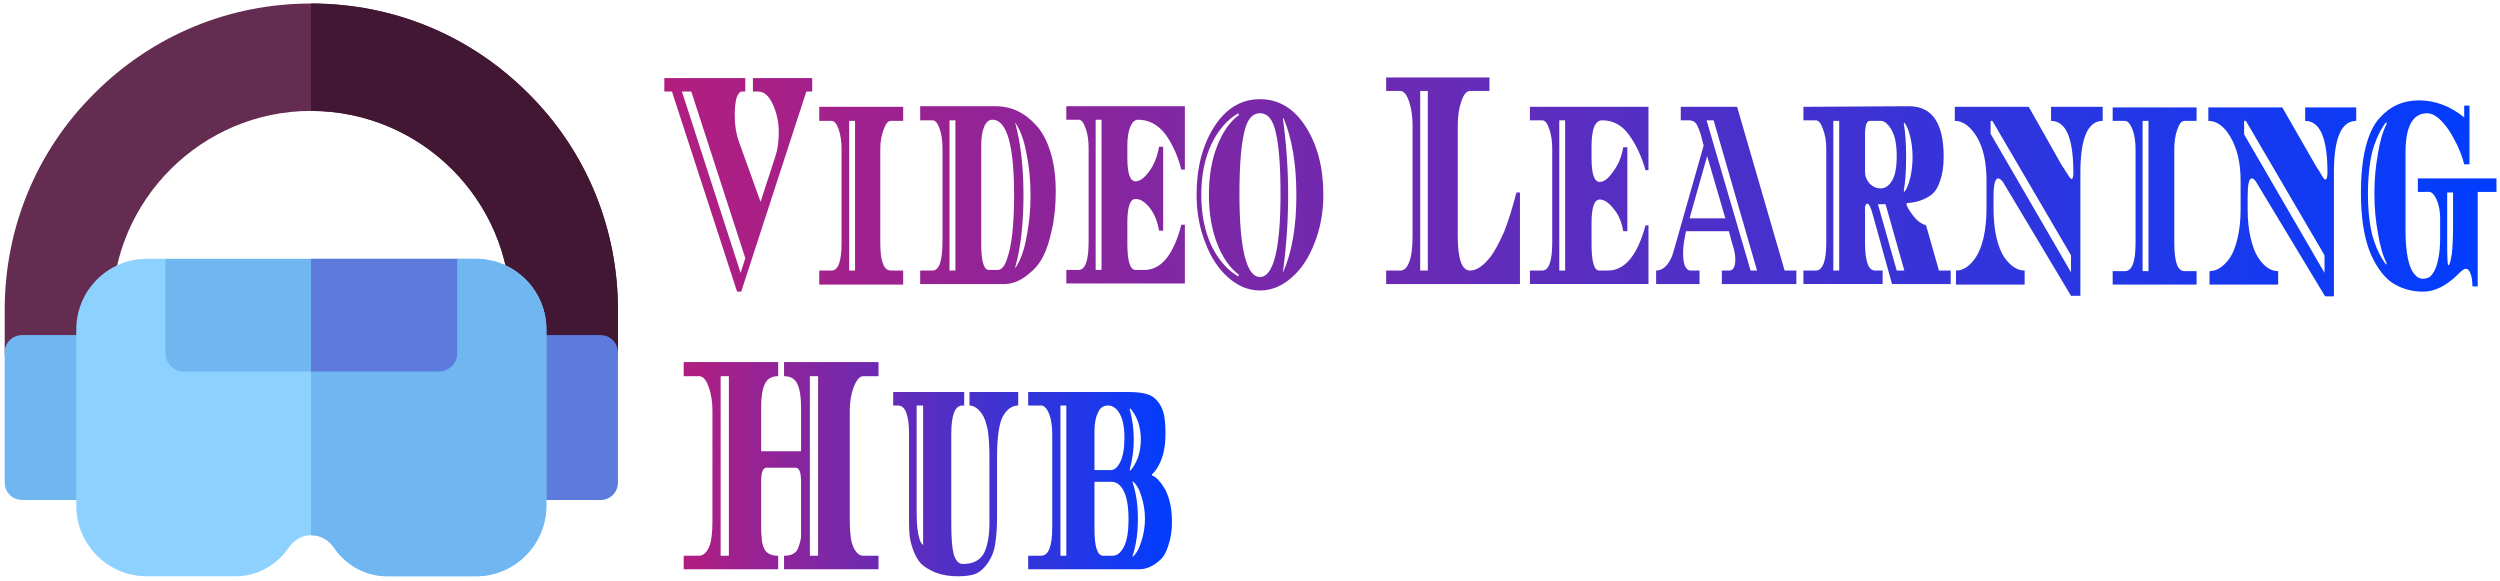
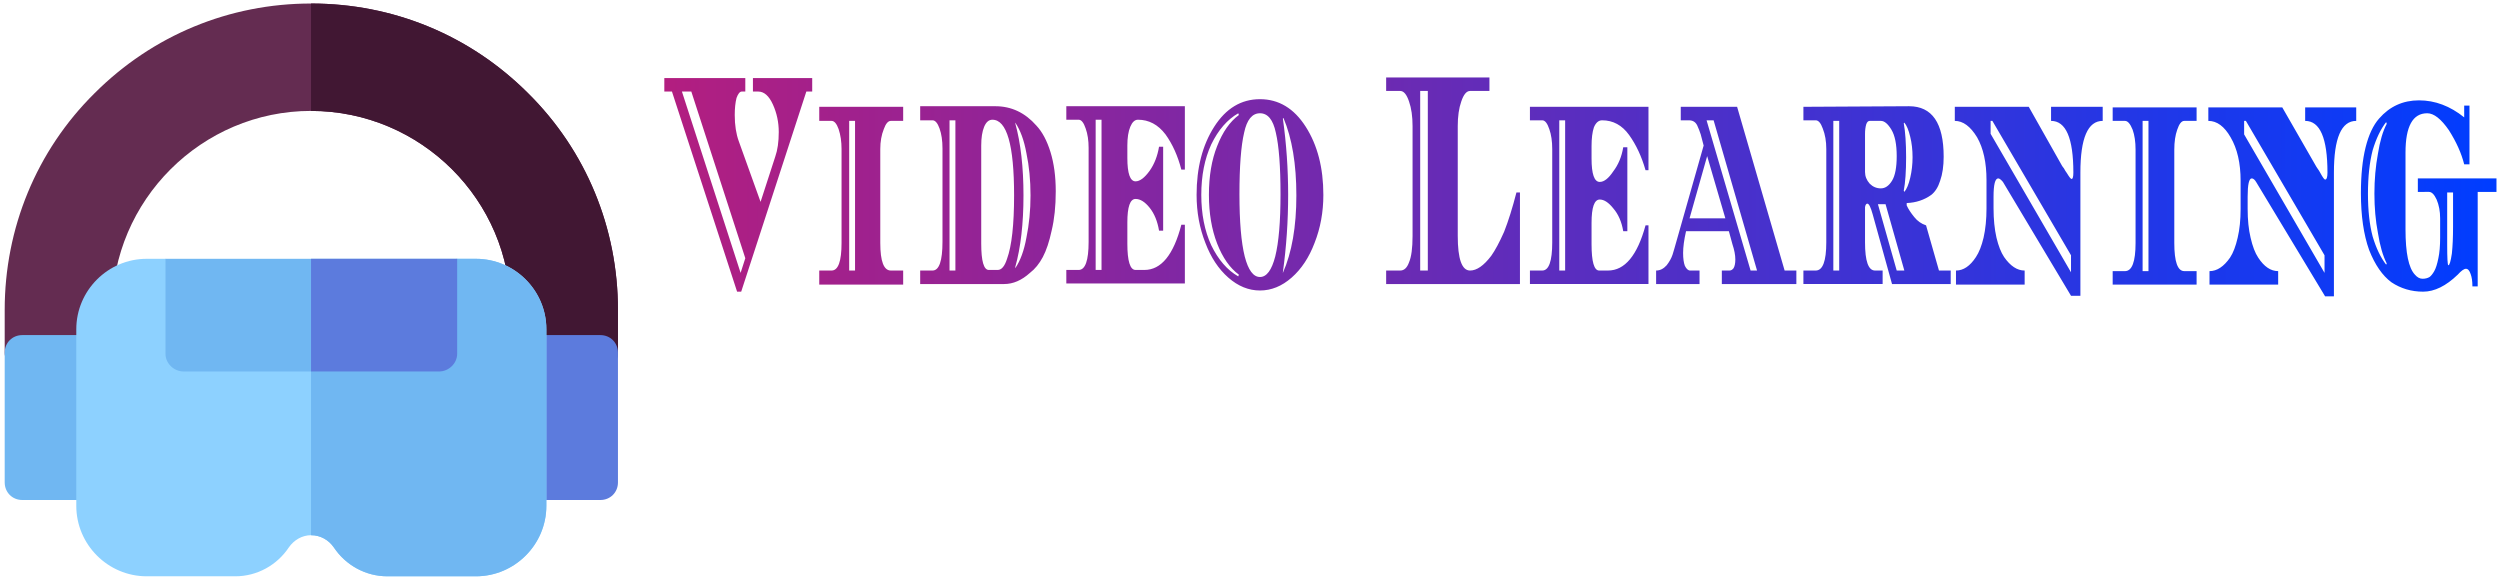
<svg xmlns="http://www.w3.org/2000/svg" width="426" height="99" version="1.2">
  <defs>
    <linearGradient id="g1" x2="1" gradientTransform="matrix(312.119 0 0 37.187 113.185 31.857)" gradientUnits="userSpaceOnUse">
      <stop offset="0" stop-color="#b21e80" />
      <stop offset="1" stop-color="#003dff" />
    </linearGradient>
    <linearGradient id="g2" x2="1" gradientTransform="matrix(83.158 0 0 36.428 116.546 79.963)" gradientUnits="userSpaceOnUse">
      <stop offset="0" stop-color="#b21e80" />
      <stop offset="1" stop-color="#003dff" />
    </linearGradient>
  </defs>
  <style>.s2{fill:#70b7f2}.s3{fill:#5c7bdd}</style>
  <path d="M102.3 63.2H90c-1.7 0-3-1.4-3-3.1v-7.3c0-18.7-15.3-33.9-34-33.9-18.6 0-33.9 15.2-33.9 33.9v7.3c0 1.7-1.3 3.1-3 3.1H3.8c-1.7 0-3-1.4-3-3.1v-7.3c0-13.9 5.4-27.1 15.3-36.9C26 6 39.1.6 53 .6 67 .6 80.1 6 90 15.9c9.9 9.8 15.3 23 15.3 36.9v7.3c0 1.7-1.3 3.1-3 3.1z" style="fill:#642c51" />
  <path d="M53 .6v18.3c18.7 0 34 15.2 34 33.9v7.3c0 1.7 1.3 3.1 3 3.1h12.3c1.7 0 3-1.4 3-3.1v-7.3c0-13.9-5.4-27.1-15.3-36.9C80.1 6 67 .6 53 .6z" style="fill:#411733" />
  <path d="M15.9 85.2H3.8c-1.7 0-3-1.3-3-3V60.1c0-1.7 1.3-3 3-3h12.1c1.7 0 3 1.3 3 3v22.1c0 1.7-1.3 3-3 3z" class="s2" />
  <path d="M102.3 85.2H90.2c-1.7 0-3-1.3-3-3V60.1c0-1.7 1.3-3 3-3h12.1c1.7 0 3 1.3 3 3v22.1c0 1.7-1.3 3-3 3z" class="s3" />
  <path d="M81.1 98.2H66c-3.7 0-7.1-1.9-9.1-4.9-.9-1.3-2.3-2.1-3.9-2.1-1.5 0-2.9.8-3.8 2.1-2 3-5.4 4.9-9.1 4.9H25c-6.6 0-12-5.4-12-12V56.1c0-6.6 5.4-12 12-12h3.2L53 50.2l24.9-6.1h3.2c6.6 0 12 5.4 12 12v30.1c0 6.6-5.4 12-12 12z" style="fill:#8dd1ff" />
  <path d="M81.1 44.1h-3.2L53 50.2v41c1.6 0 3 .8 3.9 2.1 2 3 5.4 4.9 9.1 4.9h15.1c6.6 0 12-5.4 12-12V56.1c0-6.6-5.4-12-12-12z" class="s2" />
  <path d="M28.2 44.1v16.2c0 1.6 1.4 3 3.1 3h43.5c1.7 0 3.1-1.4 3.1-3V44.1z" class="s2" />
  <path d="M53 63.3h21.8c1.7 0 3.1-1.4 3.1-3V44.1H53z" class="s3" />
  <path d="M128.3 13.3h10.1v2.3h-1l-11.1 34.1h-.7l-11.1-34.1h-1.3v-2.3H127v2.3h-.6q-.5 0-.9 1.1-.3 1.2-.3 2.9 0 2.6.7 4.5l3.7 10.3 2.5-7.7q.6-1.7.6-4.2t-1-4.7q-1-2.2-2.5-2.2h-.9zM127 44l-9.2-28.4h-1.6l10 30.9zm23-18.6v16q0 4.7 1.8 4.7h2.1v2.4h-14.3v-2.4h2.1q1.7 0 1.7-4.7v-16q0-1.9-.5-3.4-.5-1.4-1.2-1.4h-2.1v-2.4h14.3v2.4h-2.1q-.7 0-1.2 1.4-.6 1.5-.6 3.4zm-5.3 20.7h1V20.6h-1zm12.1-25.6v-2.4h12.8q4.1 0 7 3.3 1.5 1.6 2.4 4.5.9 2.9.9 6.7 0 3.8-.7 6.7-.6 2.8-1.5 4.5-.9 1.7-2.2 2.7-2.1 1.9-4.4 1.9h-14.3v-2.3h2.1q1.7 0 1.7-4.9V25.3q0-2-.5-3.4t-1.2-1.4zm5 25.6h1V20.5h-1zm6.7-.1h1.5q1 0 1.6-1.9 1.2-3.3 1.2-10.8 0-12.9-3.7-12.9-.9 0-1.4 1.2-.5 1.2-.5 3.2v16.7q0 4.5 1.3 4.5zm6.4-5.5q.7-3.4.7-7.2 0-3.9-.7-7.2-.6-3.3-1.9-5.2v.1q1.4 5.1 1.4 12.3 0 7.2-1.4 12.2v.2q1.3-1.9 1.9-5.2zm19-20.1q-.8 0-1.3 1.2t-.5 3.2v2.1q0 4 1.4 4 1.1 0 2.4-1.8 1.2-1.7 1.6-4.1h.7v14.3h-.7q-.4-2.4-1.6-3.9-1.2-1.5-2.4-1.5-1.4 0-1.4 4v3.6q0 4.5 1.4 4.5h1.5q4.3 0 6.3-7.7h.6v10h-20.2V46h2.1q1.7 0 1.7-4.8v-16q0-1.9-.5-3.3-.5-1.5-1.2-1.5h-2.1v-2.3h20.2v10.8h-.6q-.9-3.5-2.7-6-1.9-2.5-4.7-2.5zm-7.2 0V46h1V20.4zm38.8 12.8q0 4.4-1.5 8.2-1.4 3.7-3.9 5.9t-5.4 2.2q-2.9 0-5.4-2.2-2.5-2.2-3.9-5.9-1.5-3.8-1.5-8.2 0-6.9 3-11.6 3-4.7 7.8-4.7t7.8 4.7q3 4.7 3 11.6zm-8.1-10.6q-.7-3.3-2.7-3.3t-2.7 3.3q-.8 3.4-.8 10.5 0 7 .9 10.6.9 3.5 2.6 3.5 1.7 0 2.6-3.5.9-3.6.9-10.6 0-7.1-.8-10.5zm-6.3 24.2q-2.3-1.7-3.7-5.3-1.4-3.6-1.4-8.3 0-4.8 1.4-8.3 1.4-3.6 3.7-5.3l-.1-.3q-2.8 1.6-4.6 5.3-1.7 3.7-1.7 8.6 0 4.9 1.7 8.6 1.8 3.7 4.6 5.3zm7.6-26.7-.1.1q.9 6.4.9 13 0 6.7-.9 13.2v.1q2.3-5.2 2.3-13.2 0-8-2.2-13.2zm29.7 1.4v18.7q0 5.9 2.1 5.9 1.7 0 3.6-2.5 1-1.4 2.2-4.1 1.1-2.8 2.1-6.7h.6v15.6h-22.8v-2.3h2.4q1 0 1.5-1.4.6-1.4.6-4.5V21.5q0-2.5-.6-4.2-.6-1.8-1.5-1.8h-2.4v-2.3h17.6v2.3h-3.3q-.9 0-1.5 1.8-.6 1.7-.6 4.2zM242 46.1h1.3V15.5H242zm31-25.6q-.9 0-1.4 1.2-.4 1.2-.4 3.2V27q0 4 1.4 4 1.1 0 2.3-1.8 1.3-1.7 1.7-4.1h.7v14.3h-.7q-.4-2.4-1.7-3.9-1.2-1.5-2.3-1.5-1.4 0-1.4 4v3.6q0 4.5 1.3 4.5h1.5q4.3 0 6.4-7.7h.5v10h-20.2v-2.3h2.1q1.7 0 1.7-4.8V25.4q0-2-.5-3.4-.5-1.5-1.2-1.5h-2.1v-2.3h20.2V29h-.5q-1-3.5-2.8-6-1.8-2.5-4.6-2.5zm-7.3 0v25.6h1V20.5zm38.4 25.6h2v2.3h-12.7v-2.3h1.3q.4 0 .7-.4.3-.5.3-1.5 0-1.1-.5-2.6l-.6-2.2h-7.3q-.5 2.2-.5 3.7 0 1.4.3 2.2.4.8.9.8h1.6v2.3h-7.4v-2.3q1 0 1.8-.9.7-.9 1-1.8l.3-1 5-17.6-.5-1.9q-.3-.9-.5-1.3-.4-1.1-1.5-1.1h-1.4v-2.3h9.6zM292 20.5h-1.2l7.5 25.6h1.1zm2 16.7-3.1-10.6-3 10.6zm36.4 8.9h2v2.3h-10l-3.3-11.9q-.5-1.8-.9-1.8-.3 0-.4.6v6q0 4.8 1.7 4.8h1.3v2.3h-13.5v-2.3h2.1q1.8 0 1.8-4.8V25.4q0-2-.6-3.5-.5-1.4-1.2-1.4h-2.1v-2.3q15.1-.1 18-.1 5.9 0 5.9 8.6 0 2.4-.6 4.1-.5 1.6-1.5 2.4-1.8 1.3-4.2 1.4v.4q.4.9 1.3 2 .8 1 2 1.4zm-18-25.5v25.5h1V20.6zm5.4 2.2v6.5q0 1.1.8 2 .8.8 1.9.8 1.1 0 1.9-1.3.8-1.3.8-4.2 0-3-.9-4.5t-1.8-1.5h-1.9q-.4 0-.6.6-.2.7-.2 1.6zm3.5 12H320l3.2 11.3h1.3q-2.1-7.5-3.2-11.3zm4.2-4.5q.4-1.7.4-3.5 0-1.9-.4-3.5-.4-1.7-1-2.4l-.1.1q.4 2.2.4 5.8 0 3.6-.4 5.7l.1.2q.6-.7 1-2.4zm24-9.7v-2.4h8.8v2.4q-3.8 0-3.8 8.8v21h-1.6L341.3 31q-.5-.6-.8-.6-.8 0-.8 3.1v2q0 2.8.5 5 .5 2.1 1.3 3.3 1.6 2.3 3.5 2.3v2.4h-11.7v-2.4q1.9 0 3.4-2.3.8-1.2 1.3-3.3.5-2.2.5-5v-4.8q0-4.5-1.6-7.3-1.7-2.8-3.8-2.8v-2.4h12.6l5.7 10.1.3.4q.2.4.5.8.6 1 .8 1 .3 0 .3-1.1 0-8.8-3.8-8.8zm-10 0h-.3v2.2l13.7 23.6v-2.9zm31 4.9v15.9q0 4.8 1.7 4.8h2.1v2.3H360v-2.3h2.1q1.8 0 1.8-4.8V25.5q0-2-.5-3.4-.6-1.5-1.3-1.5H360v-2.3h14.3v2.3h-2.1q-.7 0-1.2 1.5-.5 1.4-.5 3.4zm-5.4 20.7h1V20.6h-1zm27.7-25.6v-2.3h8.7v2.3q-3.8 0-3.8 8.8v21.1h-1.5l-11.7-19.4q-.4-.7-.8-.7-.7 0-.7 3.1v2.1q0 2.8.5 4.9.5 2.2 1.3 3.4 1.5 2.3 3.4 2.3v2.3h-11.7v-2.3q1.9 0 3.5-2.3.8-1.2 1.3-3.4.5-2.1.5-4.9v-4.8q0-4.5-1.7-7.4-1.6-2.8-3.8-2.8v-2.3h12.6l5.8 10.1.2.3q.3.4.5.8.6 1.1.8 1.1.4 0 .4-1.2 0-8.8-3.8-8.8zm-10.1 0h-.3v2.3l13.7 23.6v-3zM412 32.7v-2.3h13.4v2.3h-3.2v16.1h-.9q0-1.3-.3-2.1-.3-.9-.8-.9t-1.4 1q-3 2.9-5.9 2.9-3 0-5.4-1.6-2.3-1.7-3.8-5.5-1.4-3.9-1.4-9.7 0-4.6.8-7.8t2.3-4.9q2.7-3.1 6.8-3.1t7.7 2.9v-2h.9v10h-.9q-.7-2.8-2.6-5.8-2-2.9-3.7-2.9-3.7 0-3.7 6.7v13.1q0 6 1.6 7.7.6.7 1.3.7.7 0 1.2-.3.4-.3.8-1t.7-2.2q.3-1.4.3-3.5v-3.3q0-1.8-.6-3.2-.6-1.3-1.3-1.3zm6 6v-5.9h-1v8.9q0 3.5.2 3.5.3 0 .6-2 .2-1.9.2-4.5zm-11.3 6.2q-1-2-1.5-5.2-.6-3.1-.6-6.7t.6-6.8q.5-3.2 1.5-5.1l-.1-.3q-1.4 1.8-2.3 4.8-.8 3.1-.8 7.4 0 4.3.8 7.3.9 3 2.3 4.8z" style="fill:url(#g1)" />
-   <path d="M144.8 70v18.8q0 3 .6 4.4.7 1.5 1.7 1.5h2.6V97h-16.1v-2.3q2.1 0 2.5-1.6.3-.8.4-1.5v-9.5q0-2.4-.9-2.4h-5q-.9 0-.9 2.4v7.5q0 1.4.1 2.1 0 .7.3 1.5.5 1.5 2.5 1.5V97h-16.1v-2.3h2.6q1 0 1.7-1.4.6-1.4.6-4.5V70q0-2.4-.7-4.2-.6-1.7-1.6-1.7h-2.6v-2.4h16.1v2.4q-1.7 0-2.3 1.4-.6 1.3-.6 3.9v7.5h6.8v-7.5q0-2.6-.6-3.9-.6-1.4-2.3-1.4v-2.4h16.1v2.4h-2.6q-.9 0-1.6 1.8-.7 1.8-.7 4.1zm-22 24.7h1.4V64.1h-1.4zm15.2 0h1.4V64.1H138zm27.2-25.6v-2.3h8.3v2.3q-1.4 0-2.4 1.5-1.2 1.7-1.2 7.3v9.9q0 4.8-.8 6.7-1.1 2.5-2.9 3.3-1.1.4-3 .4-2 0-3.7-.6-1.7-.7-2.6-1.6-.8-.9-1.3-2.3t-.6-2.4q-.1-1-.1-2.4v-15q0-4.8-1.9-4.8h-.8v-2.3h12.1v2.3h-.3q-1.9 0-1.9 4.8v15.5q0 3.4.4 5 .5 1.7 1.6 1.7 2.6 0 3.6-1.9.9-1.9.9-5.1V77.9q0-2.8-.3-4.7-.4-1.9-1-2.7-1-1.4-2.1-1.4zm-7.9 23.8V69.1h-1.1v18.3q0 3.5.7 5 .2.3.4.5zm41-9.9q.6.9 1 2.4t.4 3.6q0 2.1-.6 3.9-.5 1.7-1.4 2.5-1.7 1.6-3.6 1.6h-18.9v-2.3h2.2q1.9 0 1.9-4.8V74q0-2-.5-3.4-.6-1.5-1.4-1.5h-2.2v-2.3h17.1q3.4 0 4.5 1.1 1.3 1.2 1.6 3.1.2 1.2.2 3t-.4 3.4q-.5 1.6-1 2.3-.4.7-.9 1.1v.2q1 .4 2 2zm-11.8-9.5v6.6h2.8q.9 0 1.6-1.4.7-1.4.7-4.1 0-2.7-.8-4.1-.8-1.4-2-1.4t-1.7 1.2q-.6 1.2-.6 3.2zm-5.8 21.2h1V69.1h-1zm7.3 0h1.6q1.1 0 1.9-1.5.8-1.5.8-4.7t-.8-4.8q-.8-1.6-2.1-1.6h-2.9v8.1q0 4.5 1.5 4.5zm5.9-16.7q.5-1.5.5-3.1t-.5-3.1q-.6-1.5-1.3-2.2l-.1.1q.7 2.6.7 5.2t-.7 5.1l.1.2q.7-.7 1.3-2.2zm.6 14.2q.6-1.8.6-3.8 0-2-.6-3.8-.5-1.8-1.5-2.6v.2q.9 2.7.9 6.2 0 3.6-.9 6.3v.2q1-.9 1.5-2.7z" style="fill:url(#g2)" />
</svg>